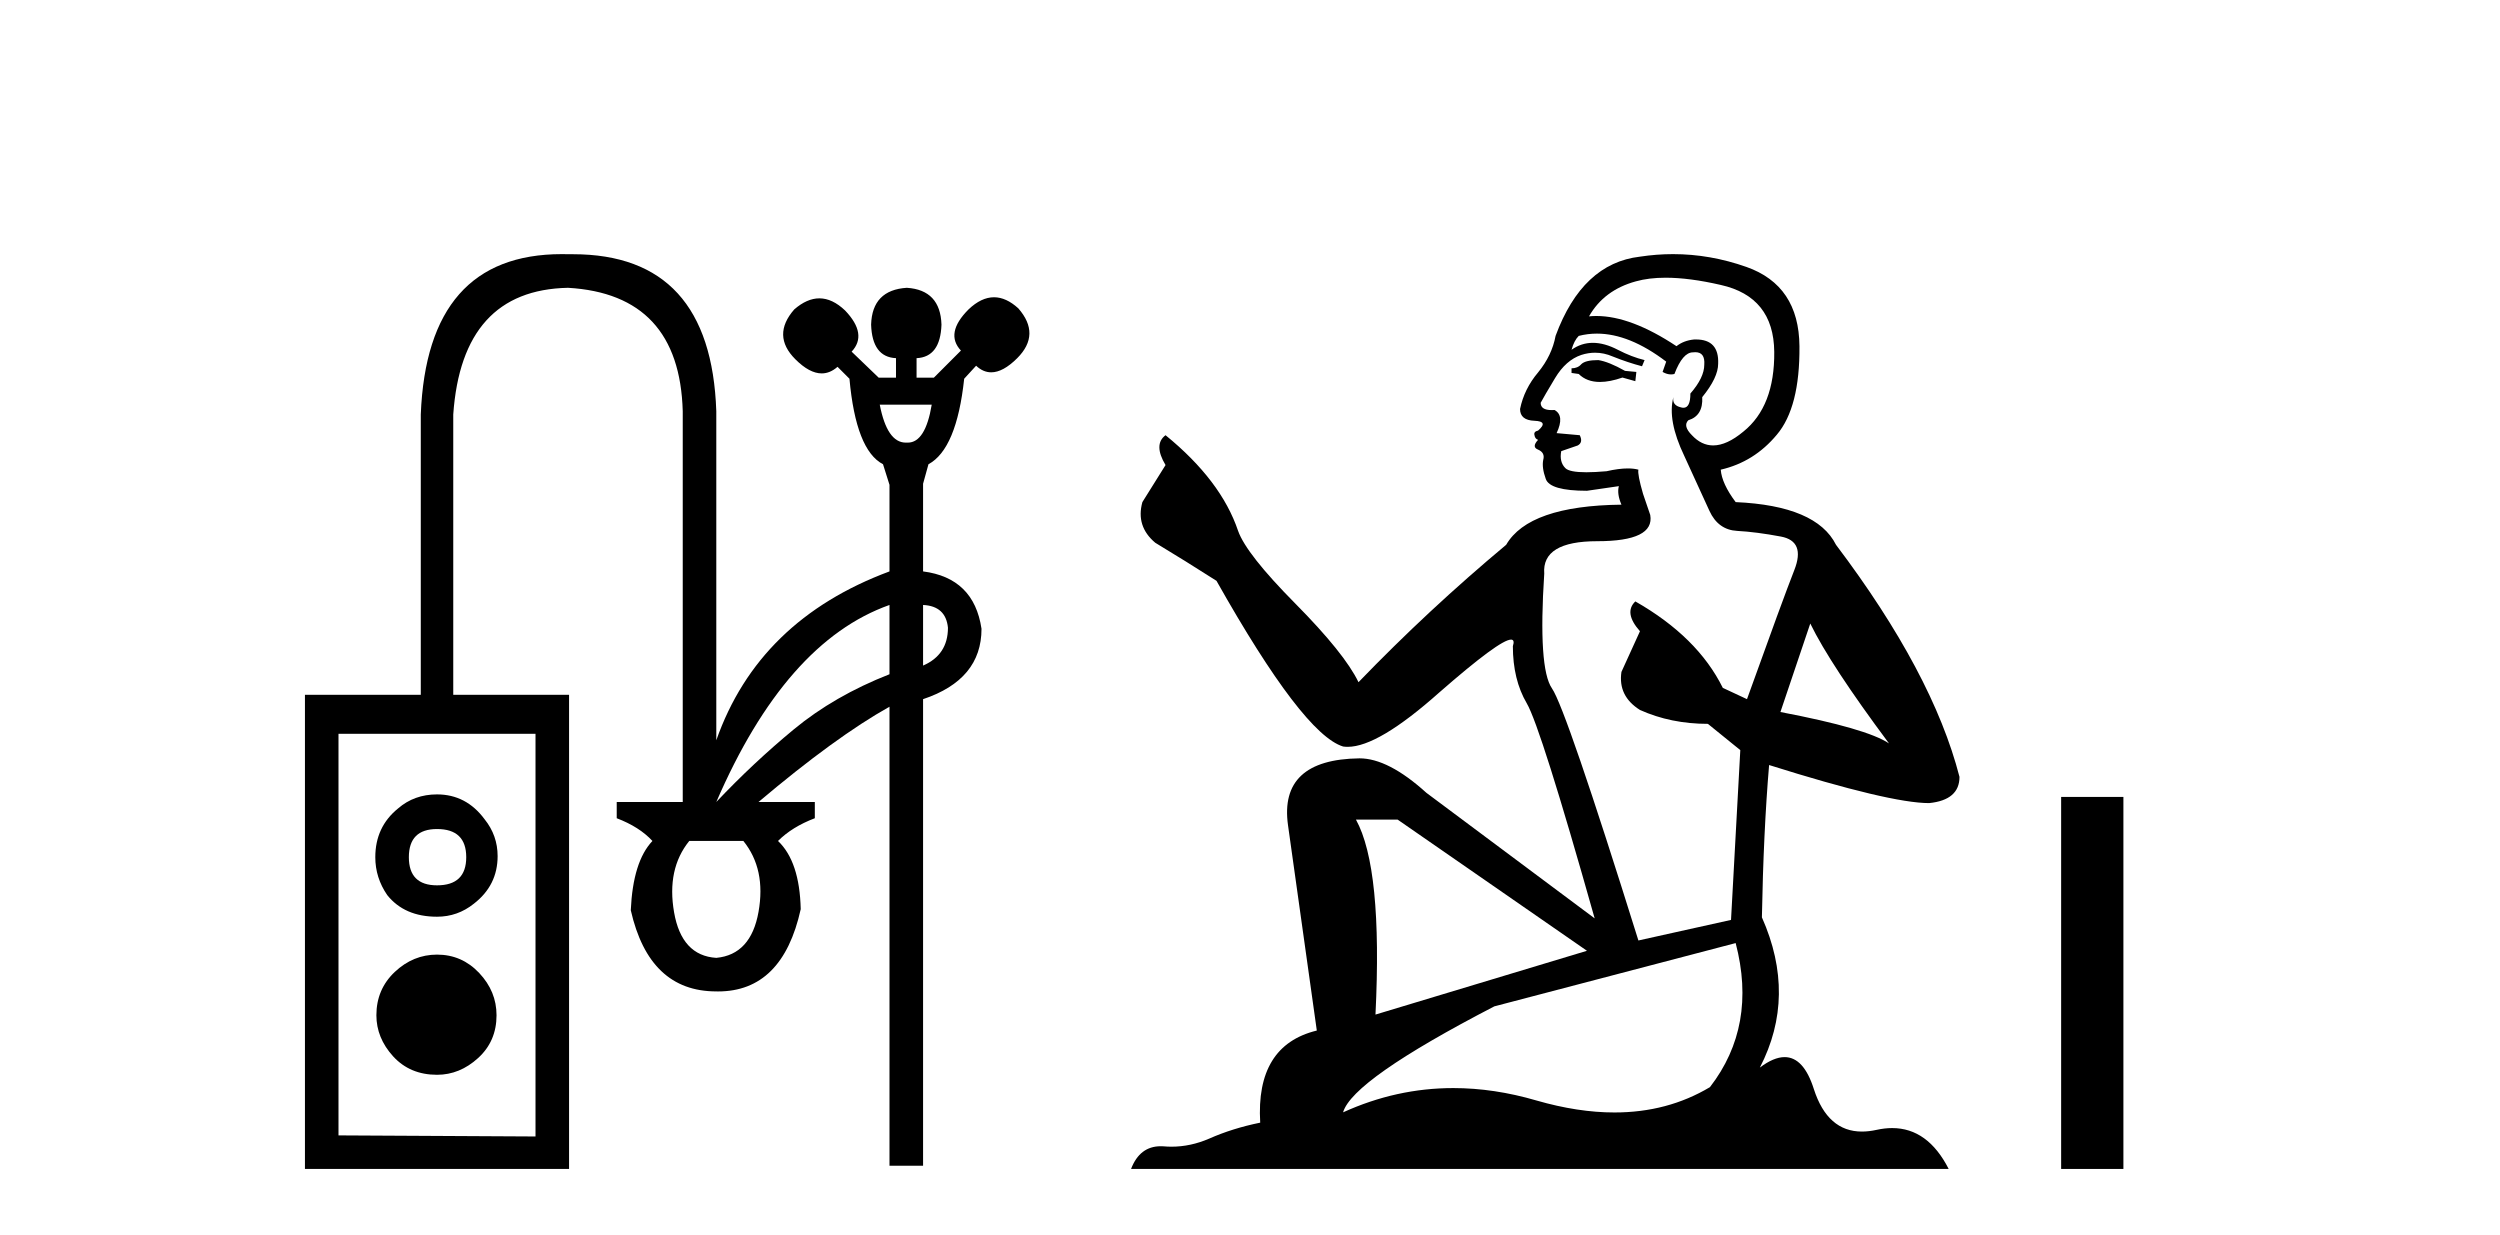
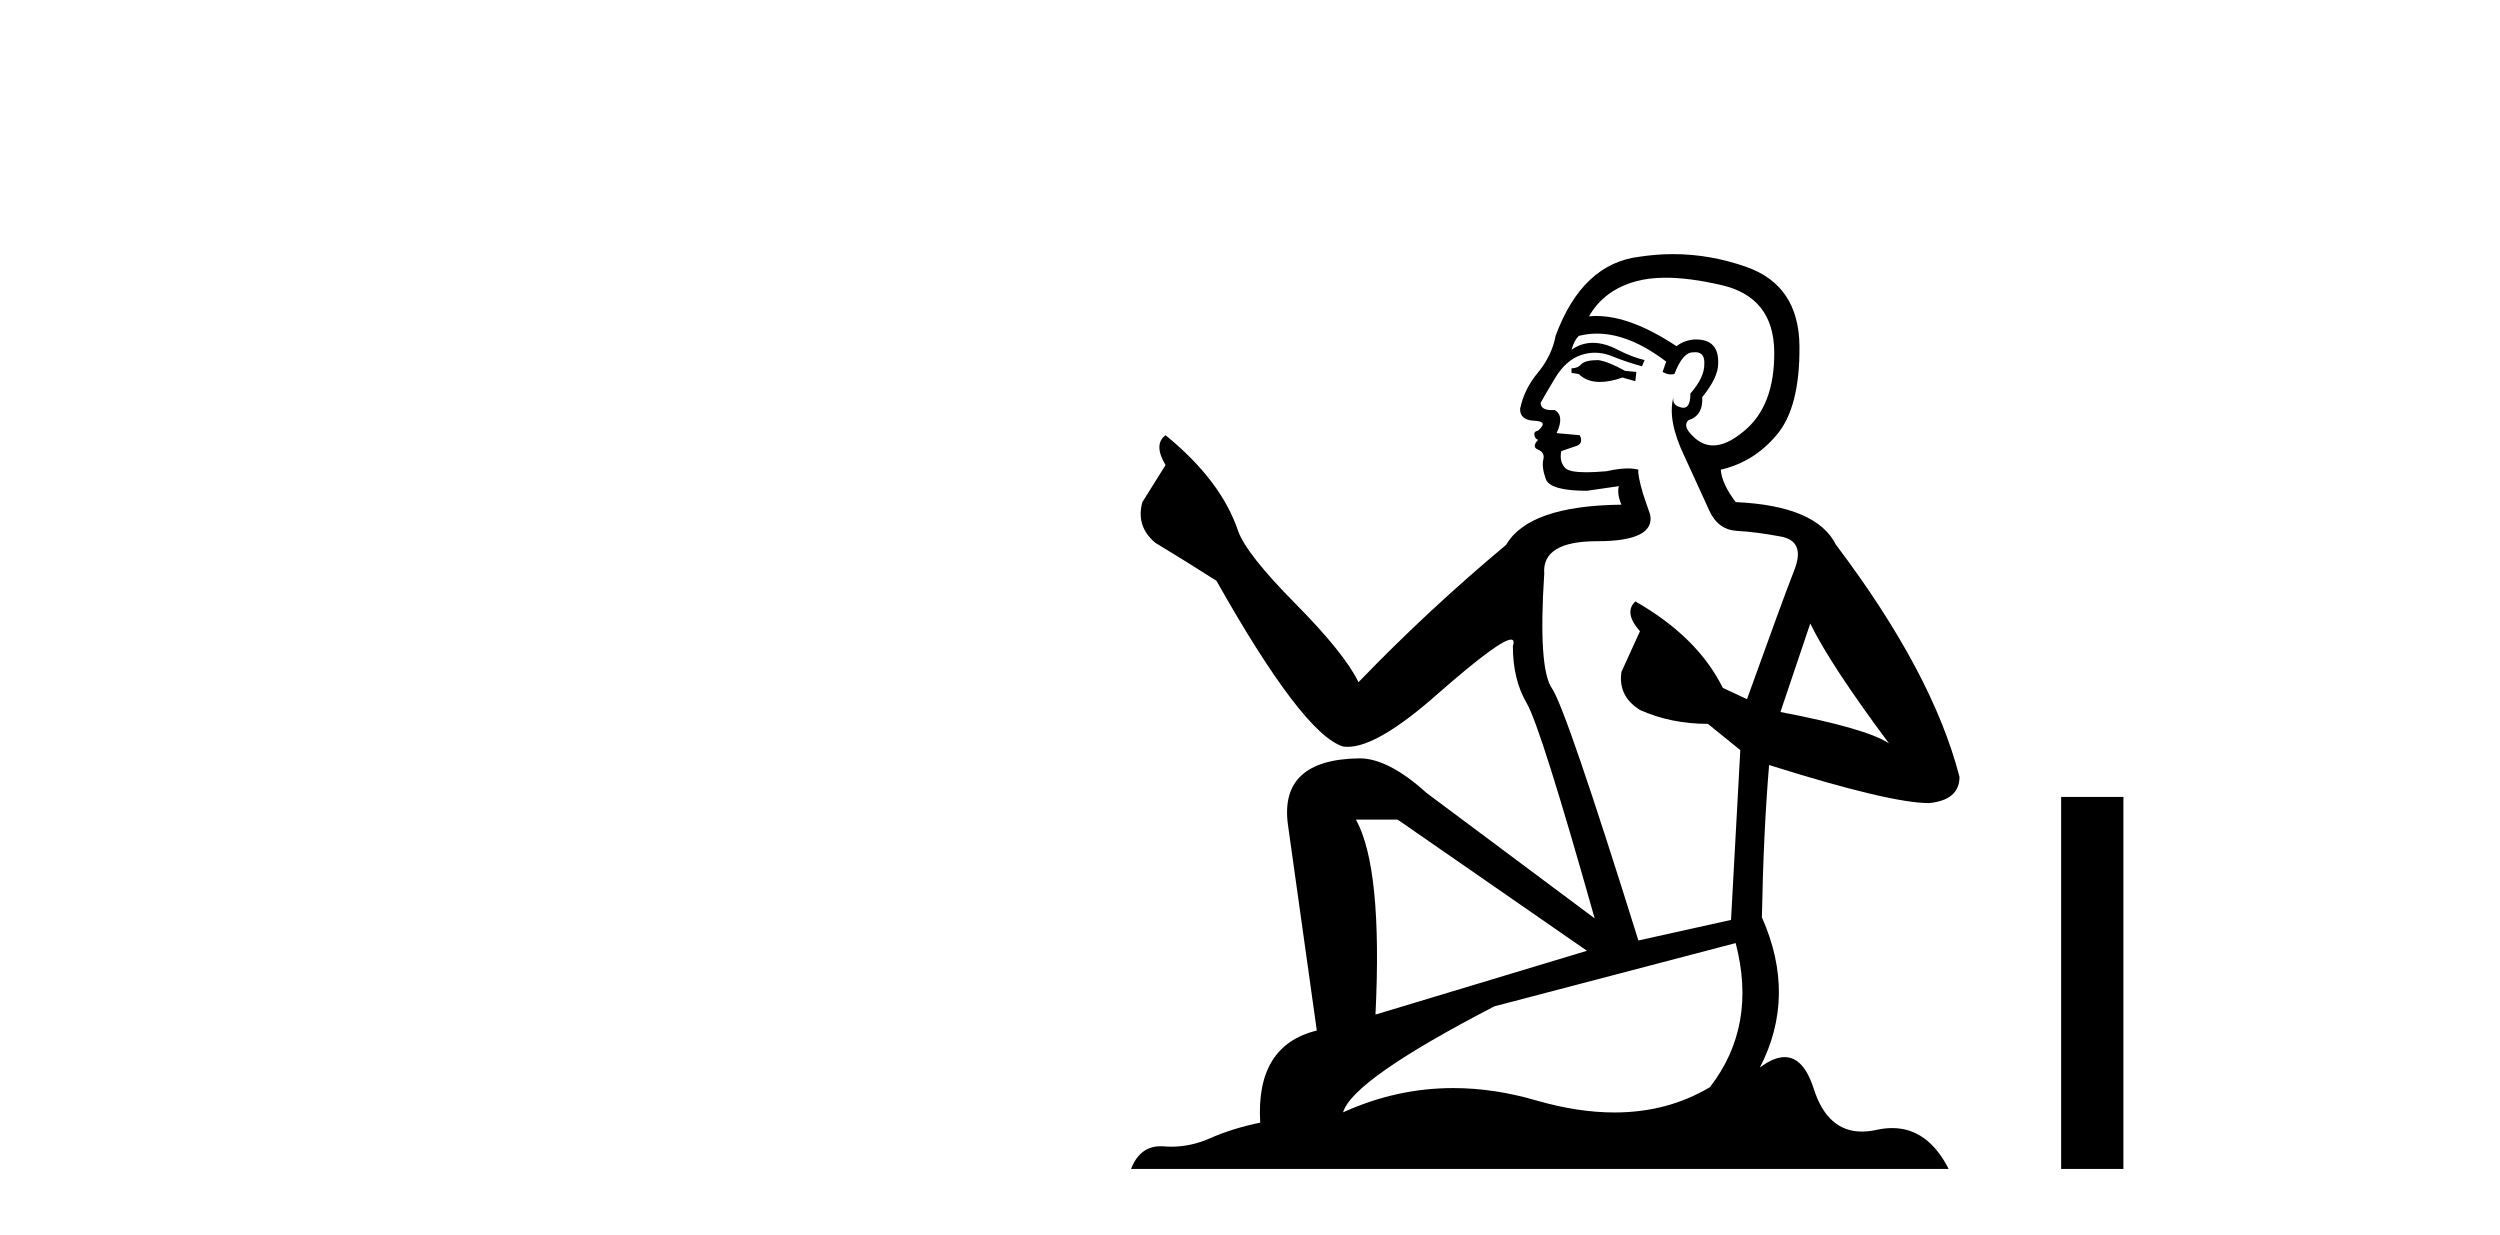
<svg xmlns="http://www.w3.org/2000/svg" width="83.0" height="41.0">
-   <path d="M 30.933 13.436 C 30.793 14.275 30.529 14.695 30.139 14.695 C 30.128 14.695 30.118 14.695 30.107 14.694 C 30.095 14.695 30.083 14.695 30.072 14.695 C 29.659 14.695 29.371 14.275 29.208 13.436 ZM 30.646 20.085 C 31.149 20.109 31.424 20.36 31.472 20.84 C 31.472 21.439 31.197 21.858 30.646 22.097 L 30.646 20.085 ZM 29.531 20.085 L 29.531 22.385 C 28.31 22.864 27.249 23.475 26.351 24.218 C 25.452 24.961 24.596 25.763 23.781 26.626 C 25.315 23.08 27.231 20.9 29.531 20.085 ZM 14.509 27.524 C 15.156 27.524 15.479 27.836 15.479 28.459 C 15.479 29.082 15.156 29.393 14.509 29.393 C 13.886 29.393 13.574 29.082 13.574 28.459 C 13.574 27.836 13.886 27.524 14.509 27.524 ZM 14.509 26.374 C 14.006 26.374 13.574 26.53 13.215 26.841 C 12.712 27.249 12.46 27.788 12.46 28.459 C 12.46 28.914 12.592 29.333 12.856 29.717 C 13.239 30.196 13.79 30.435 14.509 30.435 C 14.964 30.435 15.371 30.292 15.731 30.004 C 16.258 29.597 16.521 29.07 16.521 28.423 C 16.521 27.968 16.378 27.56 16.09 27.201 C 15.683 26.65 15.156 26.374 14.509 26.374 ZM 24.68 27.92 C 25.183 28.543 25.351 29.327 25.183 30.274 C 25.015 31.22 24.548 31.729 23.781 31.801 C 23.014 31.753 22.547 31.25 22.38 30.292 C 22.212 29.333 22.38 28.543 22.883 27.92 ZM 14.509 31.693 C 13.982 31.693 13.514 31.885 13.107 32.268 C 12.7 32.652 12.496 33.131 12.496 33.706 C 12.496 34.209 12.682 34.664 13.053 35.072 C 13.425 35.479 13.91 35.683 14.509 35.683 C 15.012 35.683 15.467 35.497 15.874 35.126 C 16.282 34.754 16.485 34.281 16.485 33.706 C 16.485 33.179 16.294 32.712 15.91 32.304 C 15.527 31.897 15.06 31.693 14.509 31.693 ZM 17.779 24.362 L 17.779 37.731 L 11.238 37.695 L 11.238 24.362 ZM 18.655 8.437 C 15.672 8.437 14.11 10.211 13.97 13.76 L 13.97 23.068 L 10.124 23.068 L 10.124 38.809 L 18.893 38.809 L 18.893 23.068 L 15.048 23.068 L 15.048 13.76 C 15.24 11.004 16.509 9.603 18.857 9.555 C 21.325 9.698 22.595 11.064 22.667 13.652 L 22.667 26.626 L 20.475 26.626 L 20.475 27.165 C 20.978 27.357 21.373 27.608 21.661 27.92 C 21.229 28.375 20.99 29.142 20.942 30.22 C 21.349 32.017 22.296 32.915 23.781 32.915 C 23.8 32.916 23.819 32.916 23.837 32.916 C 25.267 32.916 26.182 32.005 26.584 30.184 C 26.56 29.13 26.309 28.375 25.83 27.92 C 26.141 27.608 26.548 27.357 27.052 27.165 L 27.052 26.626 L 25.183 26.626 C 26.884 25.188 28.333 24.134 29.531 23.463 L 29.531 38.702 L 30.646 38.702 L 30.646 23.212 C 31.939 22.78 32.586 22.002 32.586 20.876 C 32.419 19.749 31.772 19.115 30.646 18.971 L 30.646 16.06 L 30.825 15.413 C 31.448 15.077 31.844 14.131 32.011 12.574 L 32.407 12.142 C 32.562 12.288 32.729 12.361 32.908 12.361 C 33.171 12.361 33.459 12.204 33.772 11.891 C 34.299 11.364 34.311 10.812 33.808 10.237 C 33.539 9.992 33.27 9.869 33.001 9.869 C 32.719 9.869 32.437 10.004 32.155 10.273 C 31.628 10.801 31.544 11.256 31.903 11.639 L 31.005 12.538 L 30.43 12.538 L 30.43 11.891 C 30.957 11.867 31.233 11.495 31.257 10.777 C 31.233 10.01 30.849 9.603 30.107 9.555 C 29.34 9.603 28.944 10.01 28.921 10.777 C 28.944 11.495 29.22 11.867 29.747 11.891 L 29.747 12.538 L 29.172 12.538 L 28.274 11.675 C 28.633 11.292 28.561 10.836 28.058 10.309 C 27.776 10.04 27.491 9.905 27.203 9.905 C 26.928 9.905 26.65 10.028 26.369 10.273 C 25.866 10.848 25.878 11.4 26.405 11.927 C 26.718 12.24 27.01 12.397 27.281 12.397 C 27.466 12.397 27.641 12.324 27.806 12.178 L 28.202 12.574 C 28.345 14.155 28.717 15.101 29.316 15.413 L 29.531 16.096 L 29.531 18.971 C 26.632 20.049 24.716 21.918 23.781 24.577 L 23.781 13.652 C 23.663 10.177 22.076 8.44 19.019 8.44 C 18.977 8.44 18.936 8.44 18.893 8.44 C 18.813 8.438 18.733 8.437 18.655 8.437 Z" style="fill:#000000;stroke:none" />
  <path d="M 53.063 11.955 Q 52.636 11.955 52.499 12.091 Q 52.38 12.228 52.175 12.228 L 52.175 12.382 L 52.414 12.416 Q 52.679 12.681 53.118 12.681 Q 53.444 12.681 53.866 12.535 L 54.293 12.655 L 54.327 12.348 L 53.951 12.313 Q 53.405 12.006 53.063 11.955 ZM 55.3 9.22 Q 56.089 9.22 57.129 9.46 Q 58.888 9.853 58.905 11.681 Q 58.922 13.492 57.88 14.329 Q 57.329 14.788 56.877 14.788 Q 56.488 14.788 56.172 14.449 Q 55.864 14.141 56.052 13.953 Q 56.548 13.8 56.514 13.185 Q 57.043 12.535 57.043 12.074 Q 57.076 11.27 56.305 11.27 Q 56.273 11.27 56.24 11.271 Q 55.899 11.305 55.659 11.493 Q 54.148 10.491 52.999 10.491 Q 52.875 10.491 52.755 10.503 L 52.755 10.503 Q 53.251 9.631 54.31 9.341 Q 54.742 9.22 55.3 9.22 ZM 60.101 20.701 Q 60.767 22.068 62.715 24.682 Q 61.98 24.186 59.11 23.639 L 60.101 20.701 ZM 53.018 11.076 Q 54.095 11.076 55.318 12.006 L 55.198 12.348 Q 55.342 12.431 55.477 12.431 Q 55.535 12.431 55.591 12.416 Q 55.864 11.698 56.206 11.698 Q 56.247 11.693 56.284 11.693 Q 56.613 11.693 56.582 12.108 Q 56.582 12.535 56.121 13.065 Q 56.121 13.538 55.891 13.538 Q 55.855 13.538 55.813 13.526 Q 55.506 13.458 55.557 13.185 L 55.557 13.185 Q 55.352 13.953 55.916 15.132 Q 56.462 16.328 56.753 16.96 Q 57.043 17.592 57.675 17.626 Q 58.307 17.66 59.127 17.814 Q 59.947 17.968 59.572 18.925 Q 59.196 19.881 58 23.212 L 57.197 22.837 Q 56.36 21.145 54.293 19.967 L 54.293 19.967 Q 53.9 20.342 54.447 20.957 L 53.832 22.307 Q 53.712 23.11 54.447 23.571 Q 55.472 24.032 56.702 24.032 L 57.778 24.904 L 57.47 30.541 L 54.395 31.224 Q 51.987 23.52 51.525 22.854 Q 51.064 22.187 51.269 19.044 Q 51.184 17.968 53.029 17.968 Q 54.942 17.968 54.788 17.097 L 54.549 16.396 Q 54.361 15.747 54.395 15.593 Q 54.245 15.552 54.045 15.552 Q 53.746 15.552 53.336 15.645 Q 52.949 15.679 52.668 15.679 Q 52.106 15.679 51.97 15.542 Q 51.765 15.337 51.833 14.978 L 52.38 14.79 Q 52.567 14.688 52.448 14.449 L 51.679 14.38 Q 51.952 13.8 51.611 13.612 Q 51.56 13.615 51.514 13.615 Q 51.15 13.615 51.15 13.373 Q 51.269 13.15 51.628 12.553 Q 51.987 11.955 52.499 11.784 Q 52.729 11.71 52.956 11.71 Q 53.252 11.71 53.541 11.835 Q 54.054 12.04 54.515 12.16 L 54.6 11.955 Q 54.173 11.852 53.712 11.613 Q 53.268 11.382 52.883 11.382 Q 52.499 11.382 52.175 11.613 Q 52.26 11.305 52.414 11.152 Q 52.71 11.076 53.018 11.076 ZM 46.4 27.21 L 52.687 31.566 L 45.666 33.684 Q 45.905 28.816 45.017 27.21 ZM 57.624 31.31 Q 58.342 34.06 56.77 36.093 Q 55.362 36.934 53.6 36.934 Q 52.39 36.934 51.013 36.537 Q 49.601 36.124 48.25 36.124 Q 46.362 36.124 44.59 36.93 Q 44.897 35.854 49.612 33.411 L 57.624 31.31 ZM 55.546 8.437 Q 54.999 8.437 54.447 8.521 Q 52.533 8.743 51.645 11.152 Q 51.525 11.801 51.064 12.365 Q 50.603 12.911 50.466 13.578 Q 50.466 13.953 50.945 13.97 Q 51.423 13.988 51.064 14.295 Q 50.91 14.329 50.945 14.449 Q 50.962 14.568 51.064 14.603 Q 50.842 14.842 51.064 14.927 Q 51.303 15.03 51.235 15.269 Q 51.184 15.525 51.32 15.901 Q 51.457 16.294 52.687 16.294 L 53.746 16.14 L 53.746 16.14 Q 53.678 16.396 53.832 16.755 Q 50.757 16.789 50.005 18.087 Q 47.425 20.24 45.102 22.649 Q 44.641 21.692 43.001 20.035 Q 41.378 18.395 41.105 17.626 Q 40.541 15.952 38.696 14.449 Q 38.286 14.756 38.696 15.44 L 37.927 16.67 Q 37.705 17.472 38.354 18.019 Q 39.345 18.617 40.387 19.283 Q 43.257 24.374 44.59 24.784 Q 44.663 24.795 44.743 24.795 Q 45.758 24.795 47.784 22.99 Q 49.792 21.235 50.166 21.235 Q 50.298 21.235 50.227 21.453 Q 50.227 22.563 50.688 23.349 Q 51.15 24.135 52.943 30.49 L 47.357 26.322 Q 46.093 25.177 45.136 25.177 Q 42.454 25.211 42.762 27.398 L 43.718 34.214 Q 41.685 34.709 41.839 37.272 Q 40.917 37.46 40.148 37.801 Q 39.527 38.07 38.894 38.07 Q 38.761 38.07 38.628 38.058 Q 38.581 38.055 38.537 38.055 Q 37.84 38.055 37.551 38.809 L 64.696 38.809 Q 64.004 37.452 62.82 37.452 Q 62.573 37.452 62.305 37.511 Q 62.046 37.568 61.816 37.568 Q 60.675 37.568 60.221 36.161 Q 59.884 35.096 59.249 35.096 Q 58.887 35.096 58.427 35.444 Q 59.657 33.069 58.495 30.456 Q 58.547 27.62 58.734 25.399 Q 62.749 26.663 64.047 26.663 Q 65.055 26.561 65.055 25.792 Q 64.167 22.341 60.955 18.087 Q 60.306 16.789 57.624 16.67 Q 57.163 16.055 57.129 15.593 Q 58.239 15.337 58.991 14.432 Q 59.759 13.526 59.742 11.493 Q 59.725 9.478 57.983 8.863 Q 56.776 8.437 55.546 8.437 Z" style="fill:#000000;stroke:none" />
  <path d="M 68.43 26.458 L 68.43 38.809 L 70.497 38.809 L 70.497 26.458 Z" style="fill:#000000;stroke:none" />
</svg>